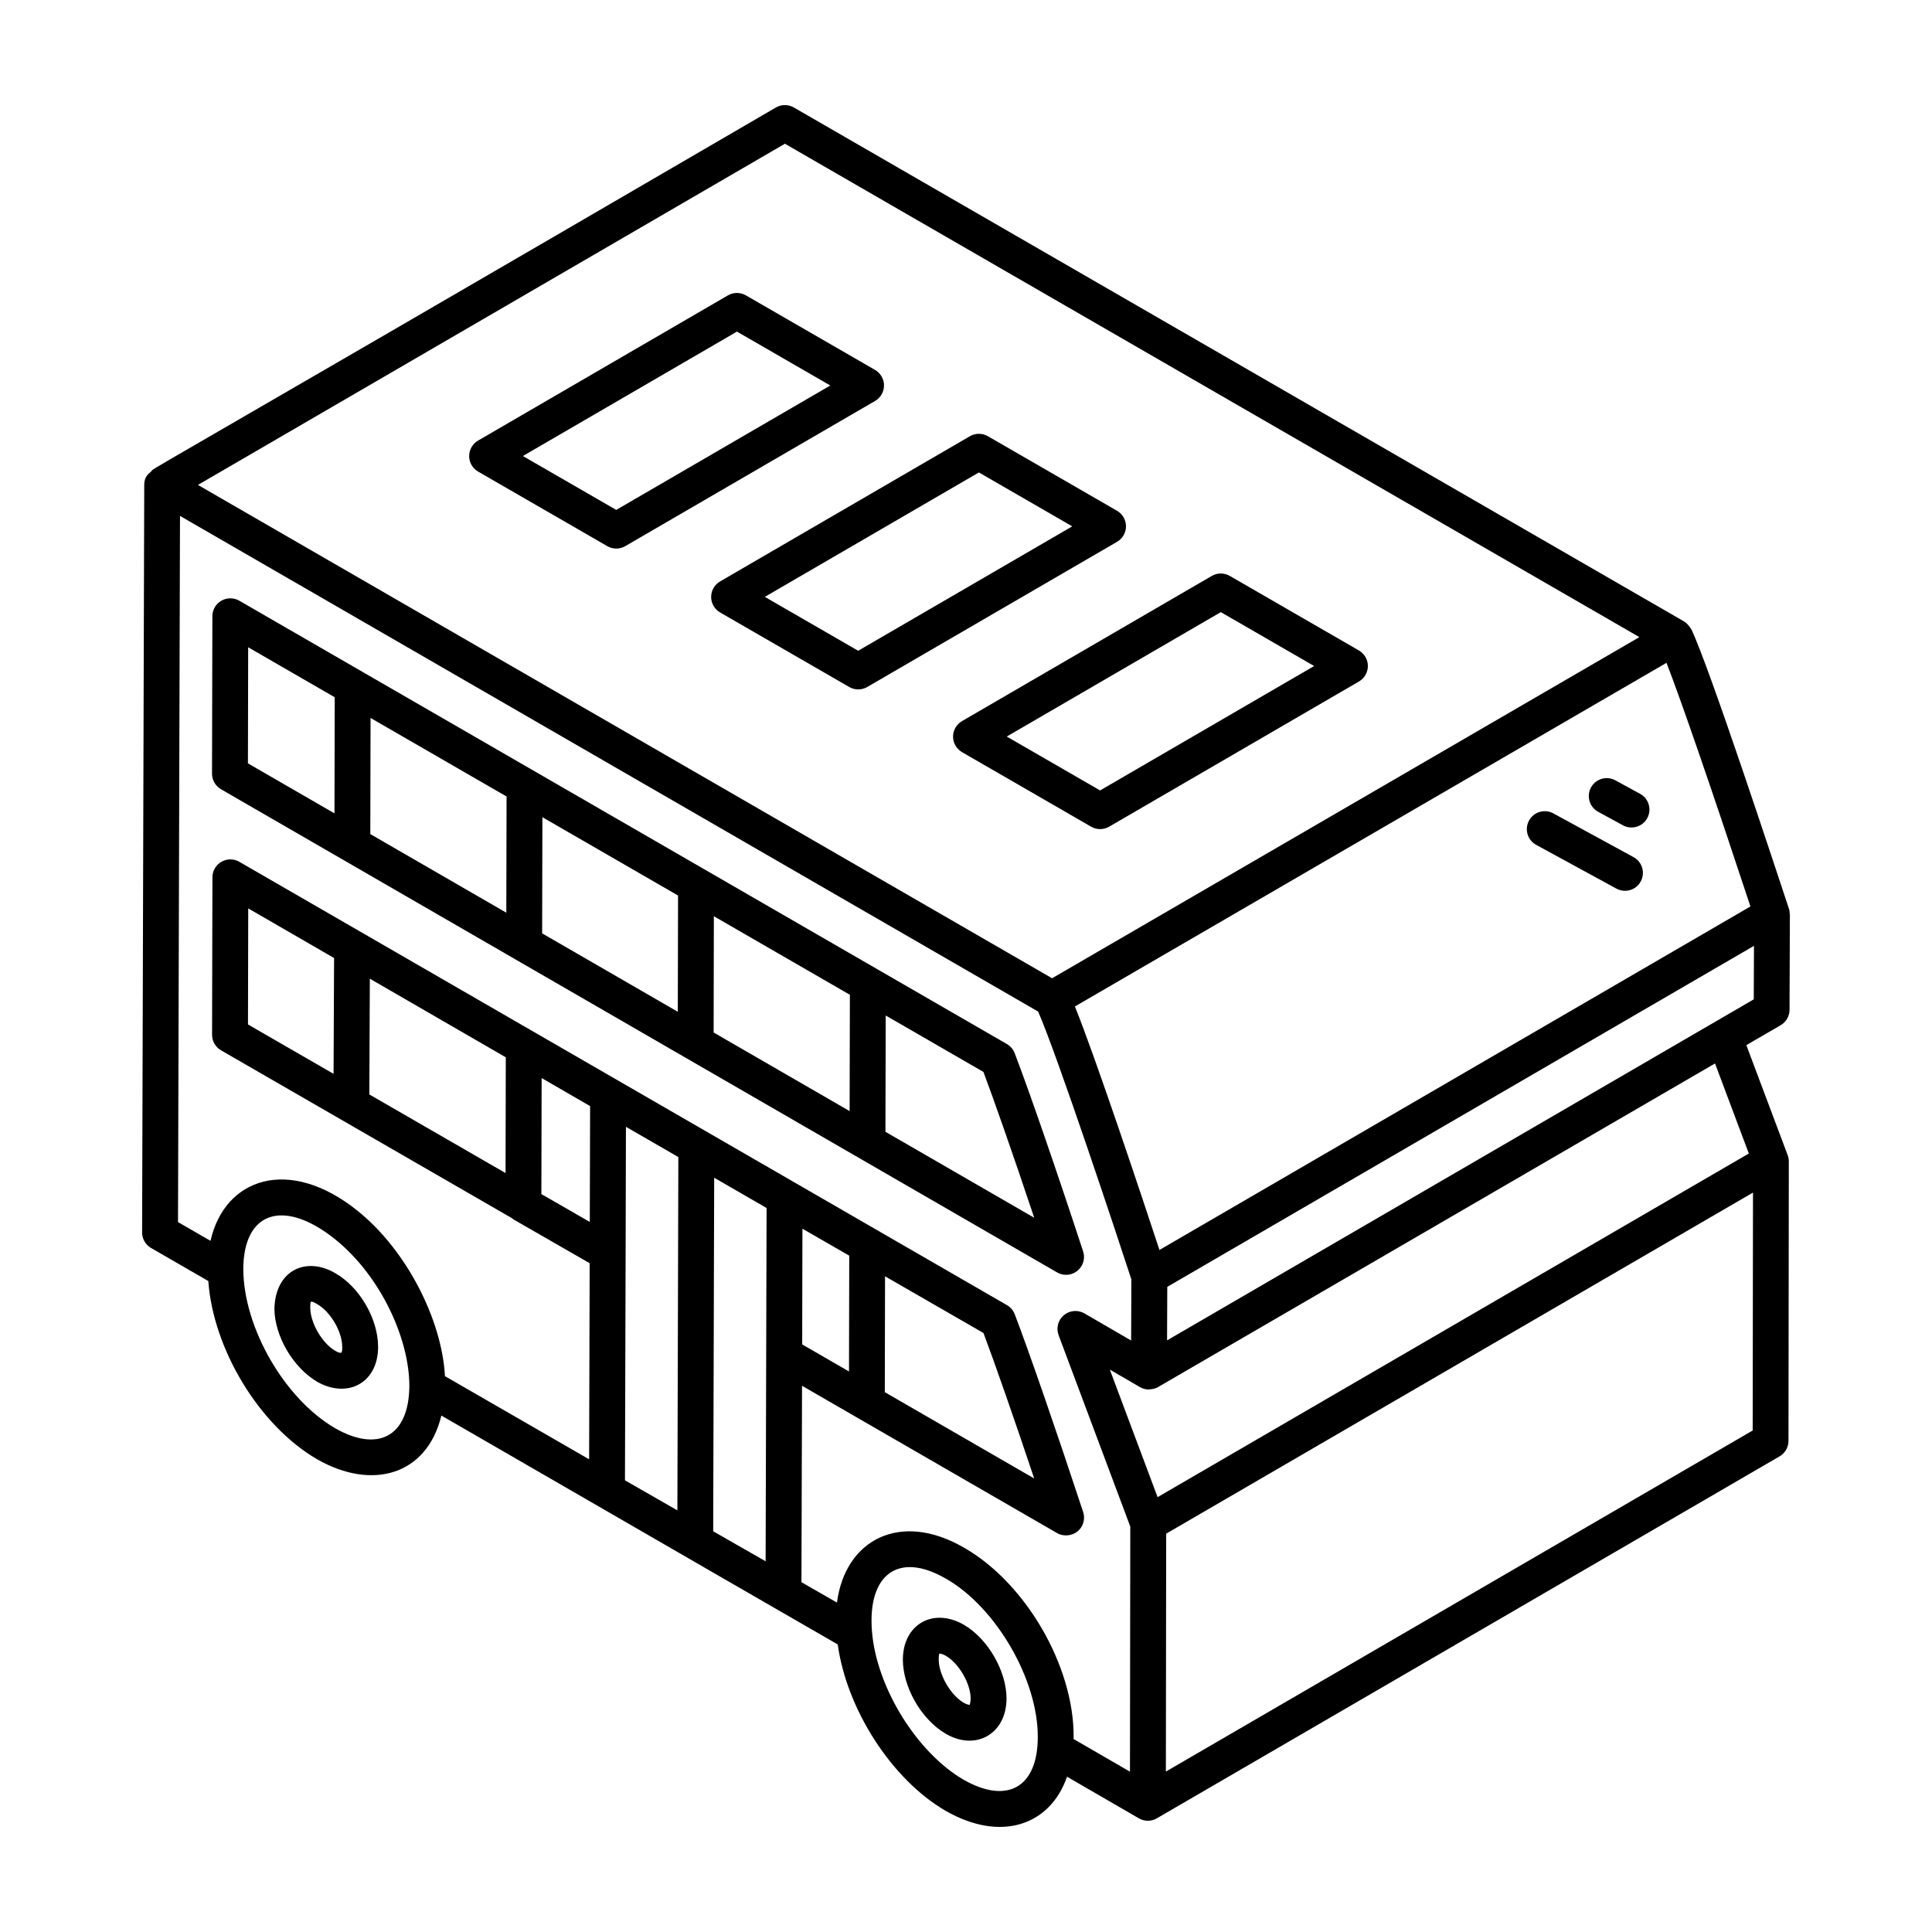
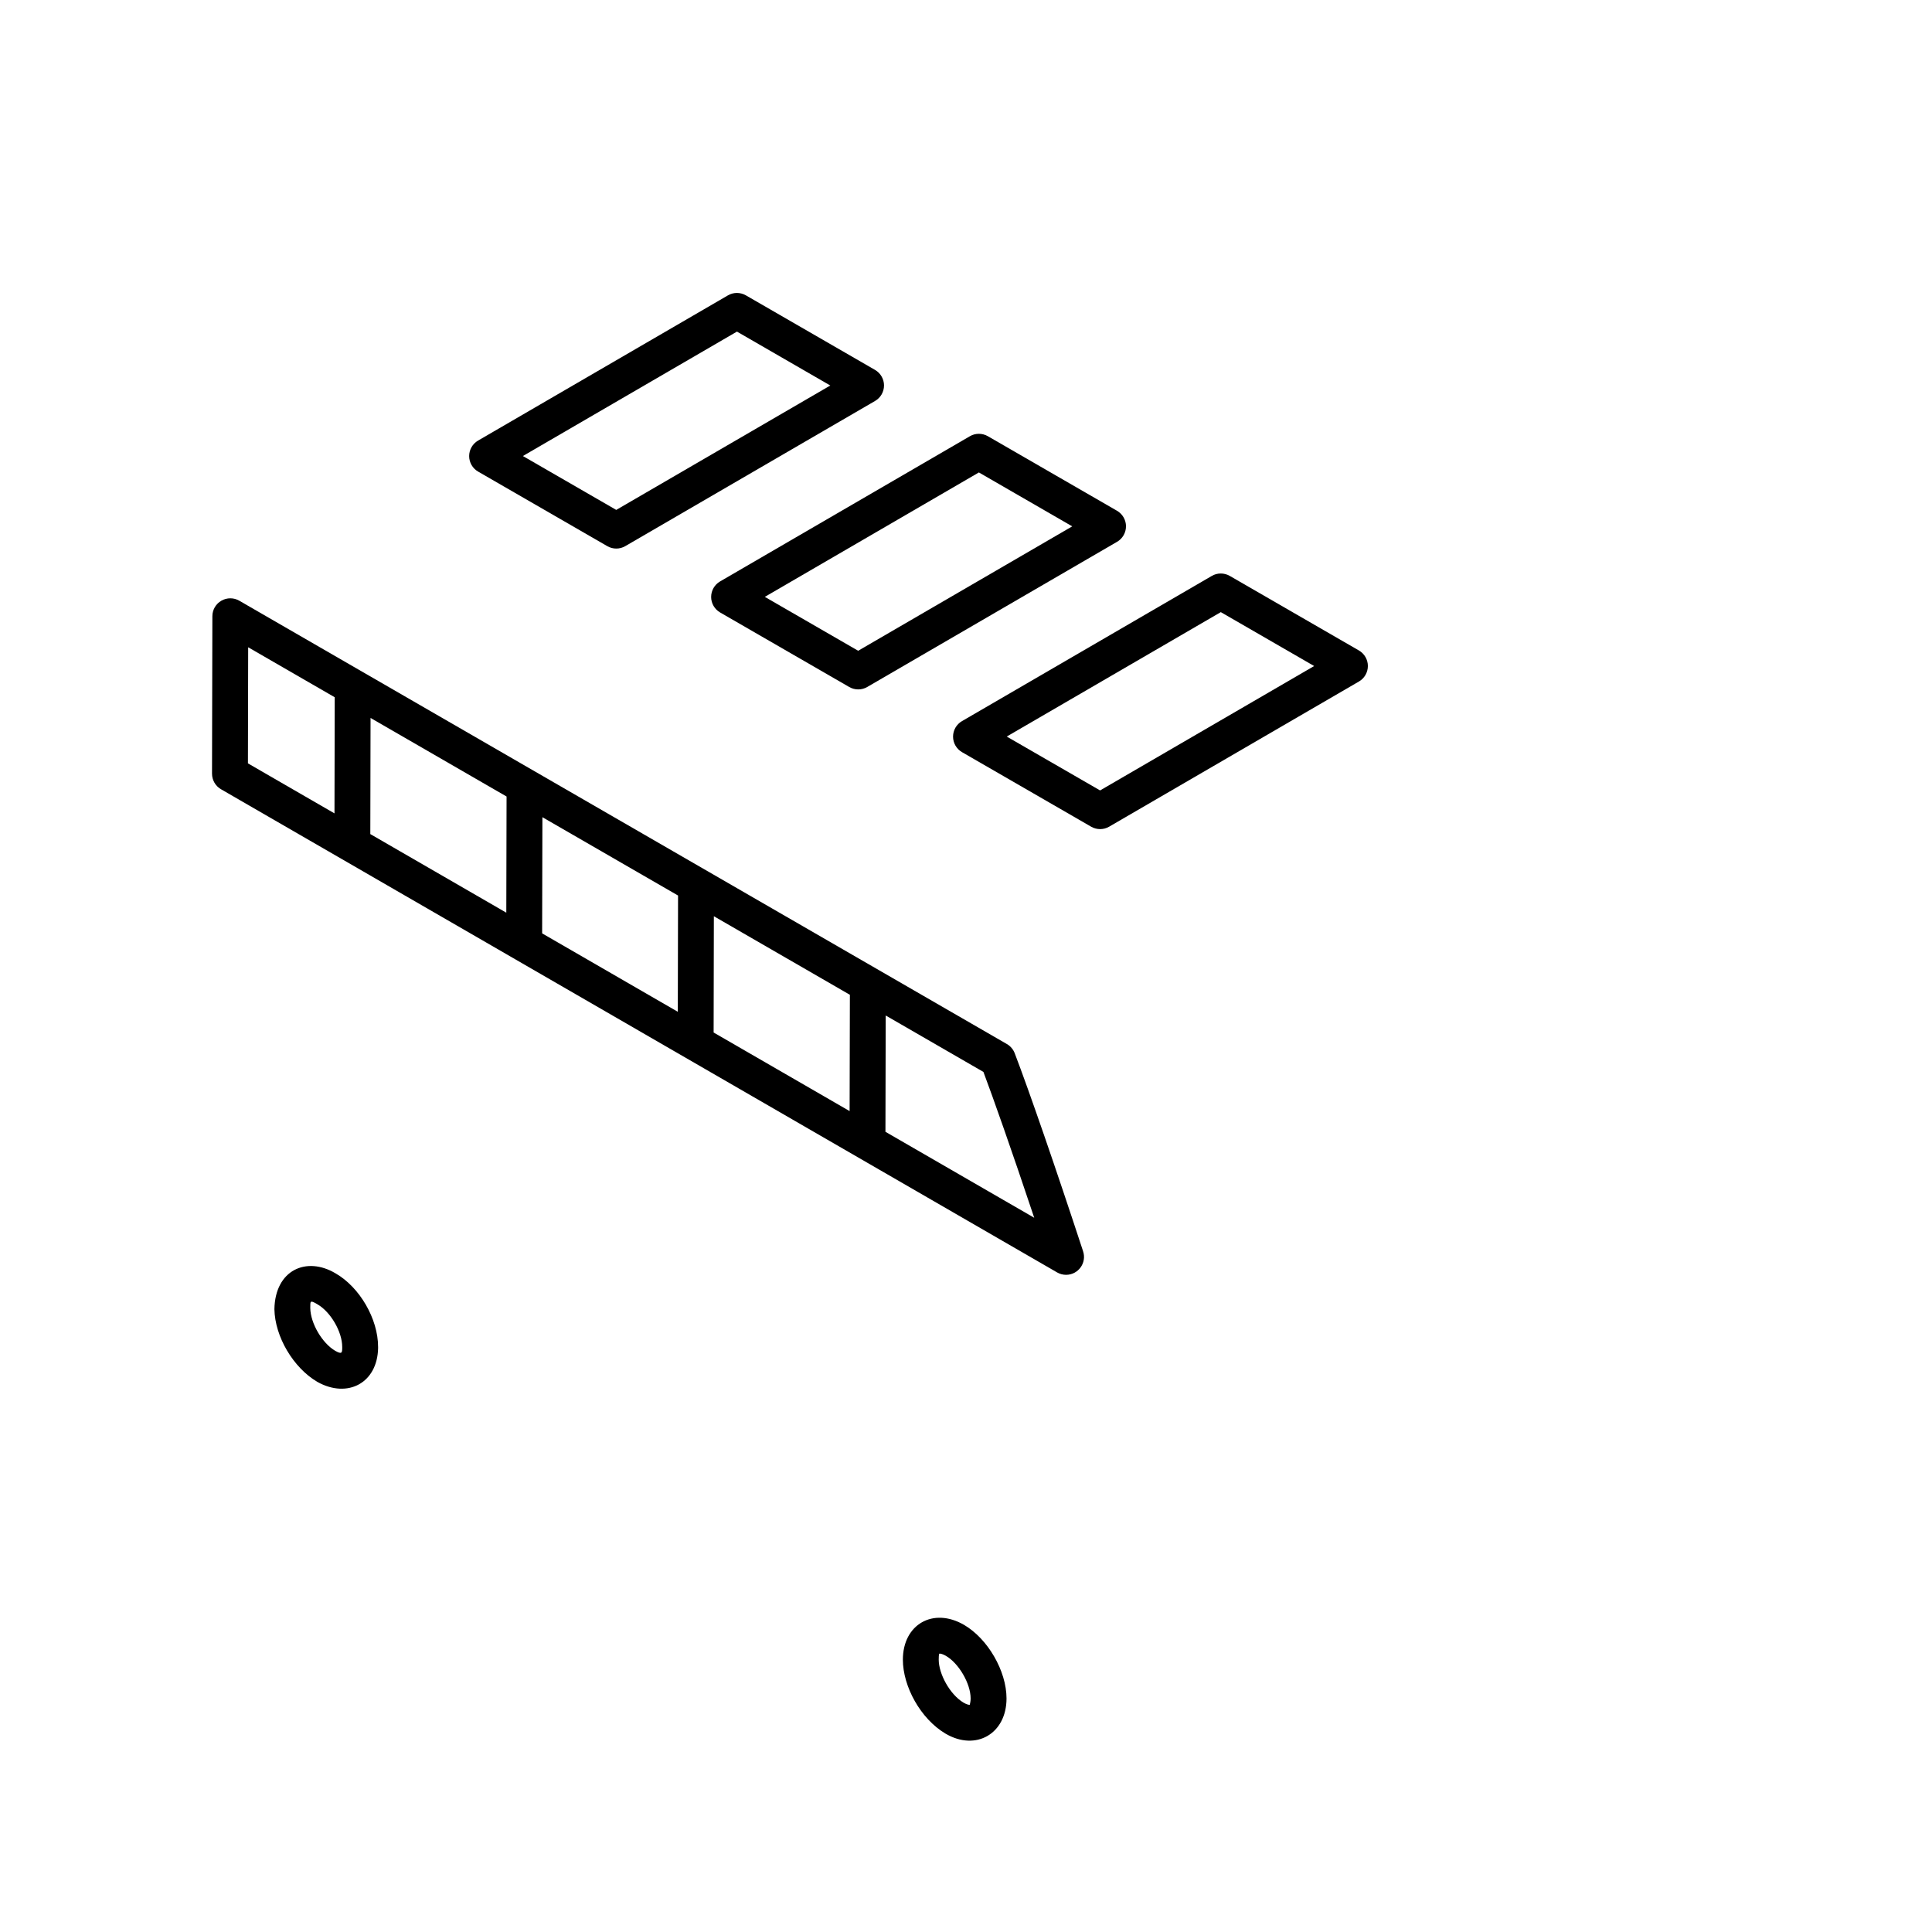
<svg xmlns="http://www.w3.org/2000/svg" fill="#000000" width="800px" height="800px" version="1.1" viewBox="144 144 512 512">
  <g>
-     <path d="m618.11 384.9c-3.34-10.047-21.133-64.262-25.891-74.141-0.52-0.707-0.969-1.512-1.902-2.055l-235.94-136.22c-1.477-0.848-3.305-0.848-4.762 0.008-180.74 105.28-163.38 94.496-165.71 96.602-0.629 0.57-1.668 1.234-1.68 3.406l-0.566 198.1c-0.008 1.703 0.902 3.281 2.375 4.133l15.172 8.754c1.281 18.02 13.441 38.293 28.855 47.246 14.551 8.312 29.059 4.25 32.906-11.594 56.559 32.715 106.31 61.383 105.04 60.656 2.379 17.172 14.238 35.742 28.598 44.094 14.777 8.457 27.73 3.758 32.168-9.039 1.117 0.645 20.266 11.734 19.043 11.027 0 0 0 0.004 0.004 0.004 1.469 0.848 3.269 0.852 4.742 0 0.004 0 0.004-0.004 0.004-0.004 0.004-0.004 0.008 0 0.012-0.004l165.02-95.918c1.465-0.848 2.367-2.41 2.367-4.102 0-0.613-0.008 7.82 0.09-74.062 0-0.555-0.098-1.117-0.305-1.664l-10.953-29.152 9.086-5.281c1.457-0.844 2.348-2.398 2.359-4.086l0.094-25.191c0-0.055-0.039-0.094-0.039-0.148-0.004-0.457-0.043-0.918-0.191-1.367zm-166.84 90.352c-4.574-13.871-16.914-50.949-22.41-64.527l156.78-91.07c3.973 10.242 11.91 33.293 22.242 64.566zm-99.258-293.16 226.44 130.75-155.64 90.406-226.36-130.74zm-119.2 340.4c-13.34-7.742-24.258-26.551-24.34-42.156 0.086-15.176 10.395-18.355 23.074-8.898 12.715 9.477 20.992 26.875 20.934 40.023-0.172 13.496-8.543 17.398-19.668 11.031zm-23.094-107 0.066-30.758 22.75 13.156-0.137 30.688zm137.18 142.27-13.895-7.965 0.262-93.688 13.887 8.02c-0.004 0.984-0.27 99.906-0.254 93.633zm-37.277-21.461c0.004-0.957 0.188-63.973 0.176-60.258l0.07-28.59 0.012-4.84 13.887 8.02-0.062 23.629-0.191 70.004c-0.949-0.547-14.844-8.512-13.891-7.965zm46.965-36.016 0.066-30.668 12.406 7.148-0.066 30.684zm-56.203-63.16-0.012 5.199-0.07 25.496-12.832-7.375 0.07-30.75zm78.098 75.809 0.066-30.699 26.086 15.027c3.137 8.355 8.094 22.582 13.441 38.547zm-136.47-109.57 36.031 20.836-0.066 30.672-36.098-20.832zm157.35 212.28c-12.402-7.215-23.059-24.453-24.273-39.238-1.262-15.191 7.027-21.332 19.57-14.051 0.02 0.012 0.035 0.016 0.051 0.023 13.266 7.57 24.395 26.781 24.312 41.977 0.004 13.109-7.902 17.988-19.66 11.289zm29.168-11.262c0.102-18.891-12.746-40.926-29.074-50.246-0.004 0-0.004 0-0.008-0.004-16.957-9.812-31.496-2.031-33.641 14.566l-9.414-5.402 0.156-52.051 67.609 39.051c1.82 1.047 4.098 0.613 5.375-0.434 1.531-1.238 2.137-3.301 1.512-5.172-7.184-21.809-14.297-42.379-18.129-52.402-0.391-1.02-1.125-1.875-2.07-2.422l-203.42-117.48c-1.449-0.844-3.258-0.855-4.742-0.008-1.477 0.848-2.387 2.414-2.387 4.113l-0.094 41.73c0 1.703 0.902 3.277 2.375 4.125 2.402 1.387 81.453 47 77.02 44.441 0.23 0.195 0.473 0.371 0.742 0.523l19.93 11.453-0.145 51.965-38.203-22.031c-0.801-14.902-10.137-33.367-23.141-43.812-18.18-14.617-35.258-8.688-38.992 7.949l-8.613-4.973 0.527-187.14c37.668 21.758 169.33 97.801 227.41 131.35 4.981 11.289 20.922 59.332 24.711 70.969l-0.059 16.211-12.387-7.191c-1.734-0.992-3.926-0.812-5.449 0.484-1.539 1.297-2.09 3.418-1.383 5.297l18.992 50.715c0 0.949-0.09 69.309-0.082 64.957l-14.945-8.656c0.012-0.156 0.012-0.312 0.012-0.473zm179.95-81.285-155.51 90.387c0.004-2.152 0.086-67.02 0.082-63.047l155.51-90.391zm-9.98-97.27 8.957 23.867-156.68 91.066-12.66-33.801 7.992 4.641c0.734 0.43 1.559 0.641 2.383 0.641 0.074 0 0.137-0.051 0.207-0.055 0.746-0.035 1.492-0.188 2.16-0.574l0.012-0.012h0.008zm10.266-16.988-155.48 90.371 0.055-14.18 155.48-90.371z" />
    <path d="m270.71 268.98 34.234 19.758c0.734 0.422 1.559 0.637 2.375 0.637 0.828 0 1.652-0.215 2.387-0.645l66.199-38.473c1.465-0.848 2.367-2.418 2.367-4.113 0-1.699-0.91-3.262-2.375-4.113l-34.23-19.762c-1.477-0.848-3.305-0.848-4.762 0.008l-66.207 38.477c-1.465 0.848-2.367 2.418-2.367 4.117 0 1.695 0.91 3.262 2.379 4.109zm68.59-37.102 24.738 14.285-56.73 32.969-24.738-14.281z" />
    <path d="m332.46 302.2c0 1.695 0.91 3.258 2.375 4.109l34.227 19.758c1.48 0.852 3.312 0.844 4.762-0.008l66.207-38.473c1.465-0.848 2.367-2.418 2.367-4.113 0-1.699-0.91-3.262-2.375-4.113l-34.234-19.762c-1.477-0.848-3.305-0.848-4.762 0.008l-66.199 38.477c-1.469 0.852-2.367 2.422-2.367 4.117zm70.957-32.996 24.738 14.285-56.73 32.969-24.738-14.281z" />
    <path d="m396.57 339.22c0 1.695 0.91 3.258 2.375 4.109l34.227 19.758c1.48 0.852 3.312 0.844 4.762-0.008l66.199-38.473c1.465-0.848 2.367-2.418 2.367-4.113 0-1.699-0.91-3.262-2.375-4.113l-34.227-19.762c-1.477-0.848-3.305-0.848-4.762 0.008l-66.199 38.477c-1.469 0.848-2.367 2.418-2.367 4.117zm70.957-33 24.738 14.285-56.73 32.969-24.738-14.281z" />
    <path d="m431.03 475.6c-7.129-21.734-14.238-42.344-18.129-52.5-0.391-1.02-1.125-1.875-2.07-2.418l-203.42-117.49c-1.465-0.844-3.277-0.844-4.742 0-1.477 0.844-2.387 2.41-2.387 4.109l-0.094 41.727c0 1.699 0.902 3.273 2.375 4.125 6 3.469 222.7 128.7 221.58 128.05 0.742 0.426 1.559 0.637 2.375 0.637 3.242 0 5.531-3.172 4.512-6.234zm-12.949-8.879-39.43-22.785 0.07-30.82 25.898 14.957c2.609 6.961 7.316 20.246 13.461 38.648zm-94.457-54.59-35.953-20.777 0.07-30.789 35.949 20.762zm9.555-25.32 36.047 20.82-0.07 30.82-36.039-20.828zm-55.004-0.941-36.039-20.828 0.062-30.777 36.047 20.82zm-68.406-70.336 22.934 13.246-0.062 30.773-22.938-13.254z" />
    <path d="m232.94 481.46c-7.715-4.609-16.043-0.914-16.219 9.492 0.129 7.25 4.984 15.508 11.383 19.266 8.043 4.488 15.938 0.273 16.098-8.996l-0.004-0.285c0-7.41-4.863-15.797-11.258-19.477zm1.754 19.684c-0.027 1.316-0.035 1.867-1.867 0.828-3.445-2.023-6.527-7.254-6.602-11.312 0.031-1.797-0.176-2.25 1.902-1.004 3.5 2.016 6.562 7.281 6.562 11.277 0.004 0.953 0.004 1.164 0.004 0.211z" />
    <path d="m399.43 574.58c-8.145-4.691-16.16-0.102-16.16 9.25 0 7.078 4.668 15.66 11.289 19.594 8.074 4.746 16.18 0.031 16.18-9.324-0.004-7.277-4.969-15.852-11.309-19.52zm1.566 21.203c-0.102 0.047-0.695-0.008-1.617-0.543-3.695-2.199-6.609-7.68-6.609-11.41 0-1.629 0.148-1.609 0.25-1.609 0.23 0 0.797 0.102 1.652 0.594 3.426 1.98 6.555 7.363 6.555 11.285 0.004 0.742-0.137 1.27-0.23 1.684z" />
-     <path d="m576.91 371.15-21.258-11.594c-2.301-1.258-5.188-0.414-6.441 1.898-1.262 2.301-0.41 5.188 1.895 6.445l21.258 11.594c2.297 1.25 5.195 0.414 6.441-1.898 1.262-2.297 0.406-5.188-1.895-6.445z" />
-     <path d="m578.64 354.37-6.562-3.578c-2.301-1.262-5.188-0.41-6.453 1.898-1.254 2.301-0.398 5.188 1.902 6.445l6.562 3.578c2.305 1.258 5.195 0.406 6.453-1.898 1.254-2.301 0.402-5.188-1.902-6.445z" />
  </g>
</svg>